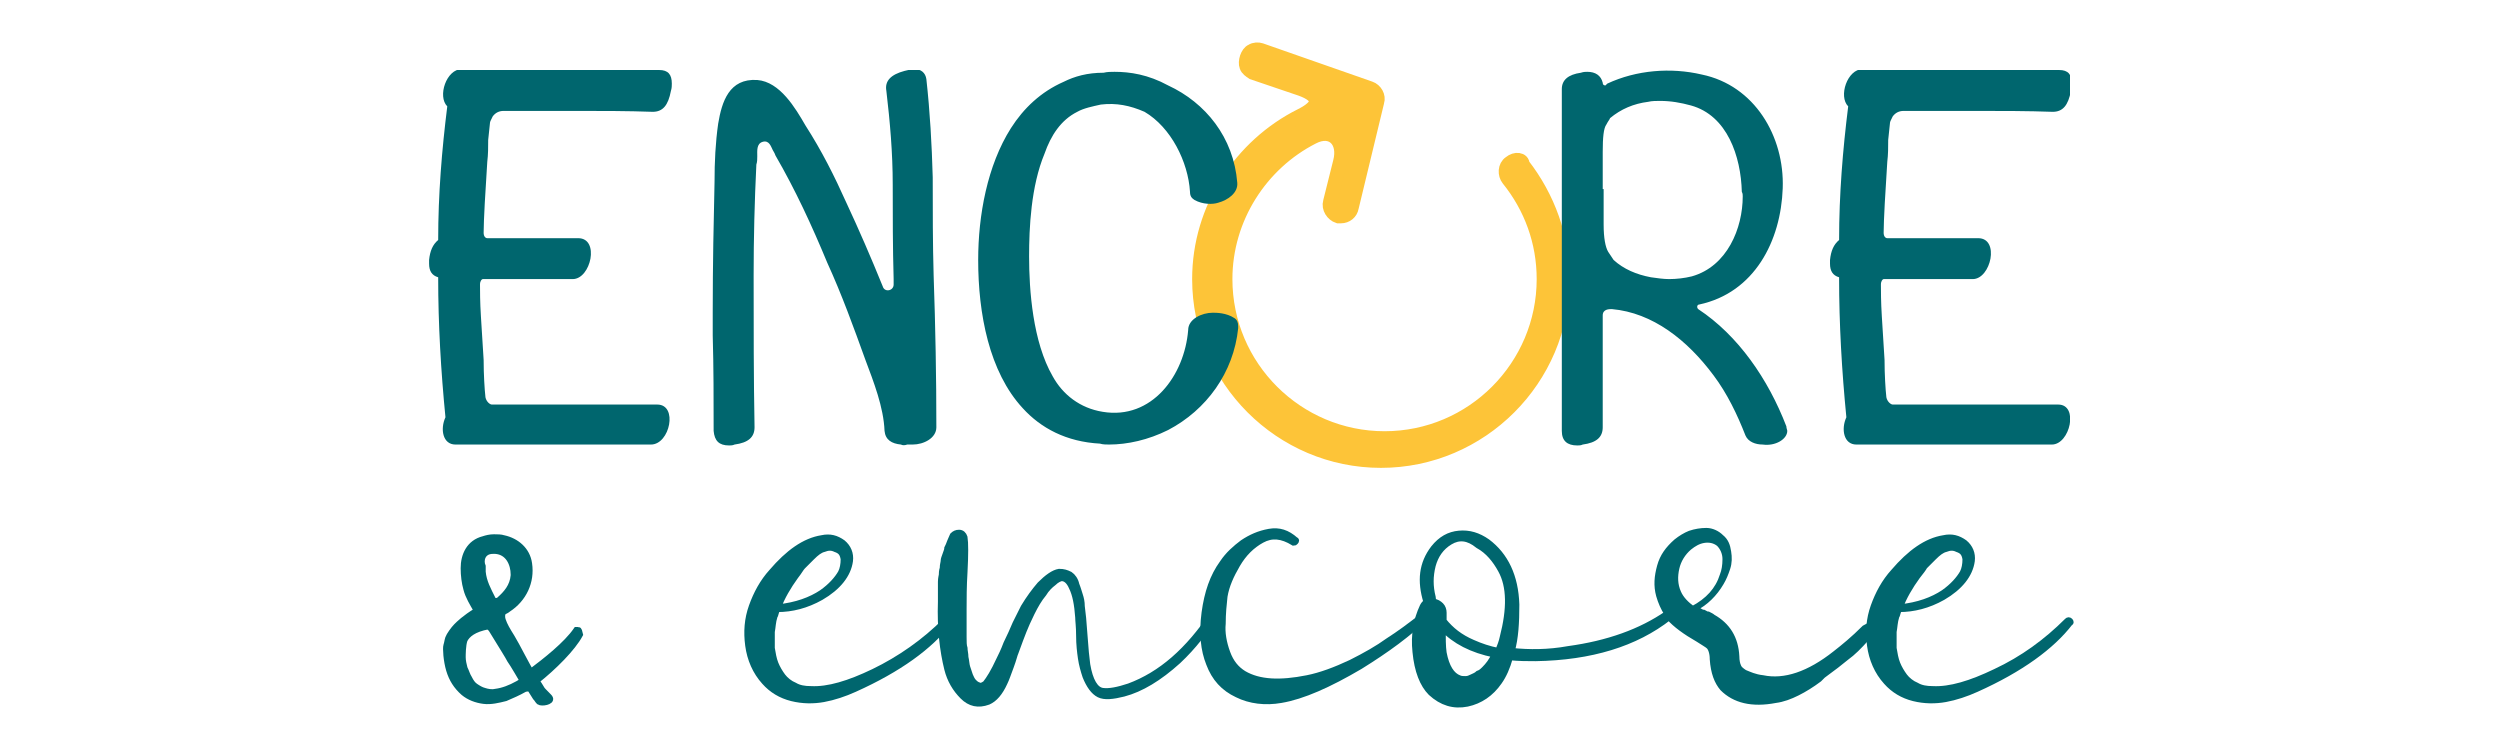
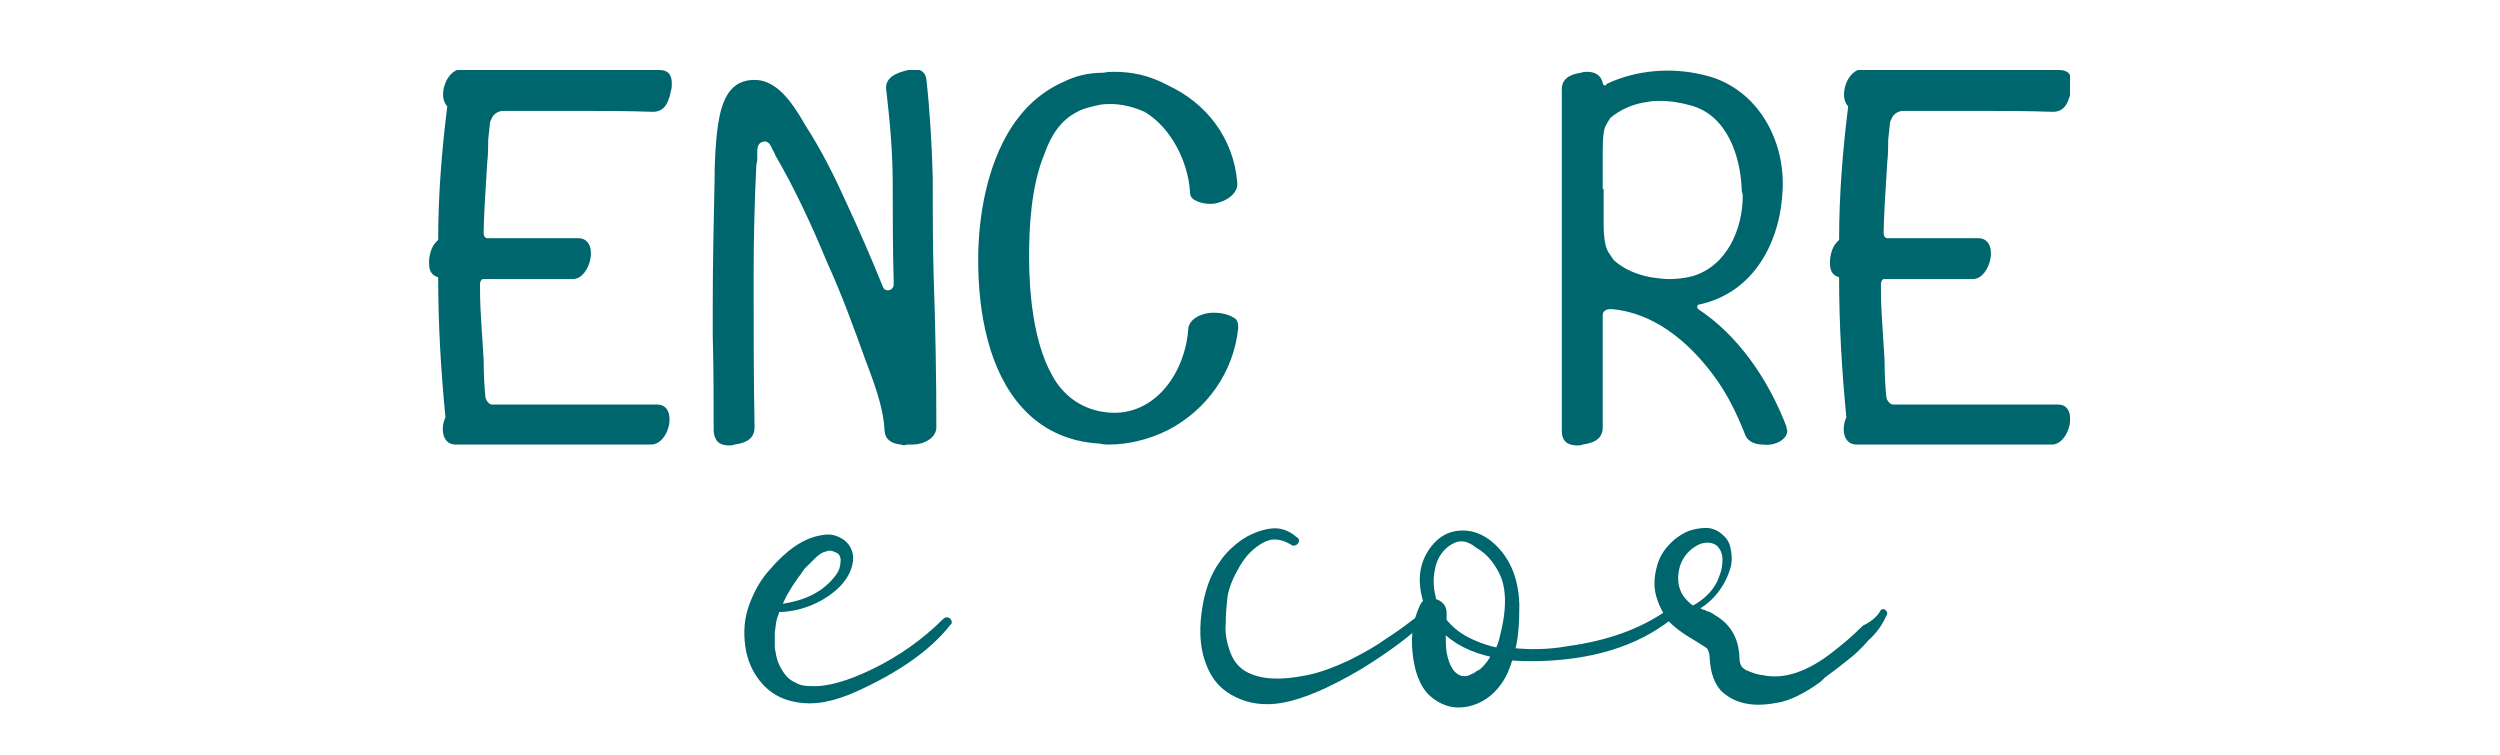
<svg xmlns="http://www.w3.org/2000/svg" xmlns:xlink="http://www.w3.org/1999/xlink" version="1.1" id="Calque_1" x="0px" y="0px" viewBox="0 0 275 83" style="enable-background:new 0 0 275 83;" xml:space="preserve">
  <style type="text/css">
	.st0{fill:#00666E;stroke:#00666E;stroke-width:0.656;stroke-miterlimit:10;}
	.st1{fill:#FDC438;stroke:#FDC438;stroke-width:1.53;stroke-miterlimit:10;}
	.st2{clip-path:url(#SVGID_00000045601960285474918010000011998567379684322203_);fill:#00666E;}
</style>
  <g>
    <g id="_x26__encore">
      <g>
        <path class="st0" d="M104,68.3c0.1-0.1,0.2-0.1,0.3,0c0.1,0.1,0.1,0.2,0,0.2c-2,2.6-5.4,5.1-10.3,7.3c-1.1,0.5-2.3,0.9-3.4,1.1     c-1.1,0.2-2.3,0.2-3.5-0.1c-1.2-0.3-2.2-0.9-3-1.8c-1-1.1-1.6-2.5-1.8-4c-0.2-1.5-0.1-2.9,0.4-4.3c0.5-1.4,1.2-2.7,2.2-3.8     c1.8-2.1,3.6-3.4,5.5-3.7c0.9-0.2,1.6,0,2.3,0.5c0.6,0.5,0.9,1.2,0.8,2c-0.2,1.5-1.3,2.9-3.2,4c-1.6,0.9-3.2,1.3-4.8,1.3     c-0.2,0.4-0.2,0.7-0.3,0.8c-0.2,0.6-0.2,1.2-0.3,1.7c0,0.6,0,1.2,0,1.8c0.1,0.6,0.2,1.2,0.4,1.7c0.2,0.5,0.5,1,0.8,1.4     c0.3,0.4,0.8,0.8,1.3,1c0.5,0.3,1.1,0.4,1.8,0.4c1.9,0.1,4.2-0.6,6.9-1.9C99,72.5,101.7,70.6,104,68.3z M87.5,63.4     c-0.8,1.1-1.5,2.3-1.9,3.4c2-0.2,3.6-0.8,4.8-1.6c1-0.7,1.7-1.5,2.1-2.2c0.2-0.4,0.3-0.9,0.3-1.5c-0.1-0.6-0.3-0.9-0.9-1.1     c-0.4-0.2-0.8-0.2-1.3,0c-0.4,0.1-0.8,0.4-1.3,0.9c-0.4,0.4-0.8,0.8-1,1C88.1,62.5,87.9,62.9,87.5,63.4z" />
-         <path class="st0" d="M133.5,67.4c0.1-0.1,0.1-0.1,0.2,0c0.1,0,0.1,0.1,0,0.2c-1.1,1.8-2.4,3.5-4.1,5.1c-2.1,1.9-4.1,3.1-6,3.6     c-1.2,0.3-2.1,0.4-2.7,0.1c-0.6-0.3-1.1-1-1.5-2c-0.2-0.6-0.4-1.3-0.5-2c-0.1-0.7-0.2-1.5-0.2-2.5c0-1-0.1-1.6-0.1-2     c-0.1-1.4-0.3-2.5-0.7-3.3c-0.3-0.7-0.7-1-1.1-1c-0.2,0-0.6,0.2-0.9,0.5c-0.4,0.3-0.8,0.7-1.1,1.2c-0.5,0.6-0.9,1.3-1.3,2.1     c-0.4,0.8-0.7,1.5-0.9,2c-0.2,0.5-0.5,1.3-0.9,2.4c-0.1,0.2-0.2,0.7-0.5,1.5c-0.3,0.8-0.5,1.4-0.7,1.8c-0.5,1.1-1.1,1.8-1.8,2.1     c-1.1,0.4-2,0.2-2.8-0.6c-0.8-0.8-1.4-1.8-1.7-3c-0.5-2-0.8-4.5-0.7-7.4c0,0,0-0.3,0-0.7c0-0.4,0-0.7,0-0.8c0-0.1,0-0.3,0-0.7     c0-0.4,0.1-0.7,0.1-0.8c0-0.1,0-0.4,0.1-0.7c0-0.4,0.1-0.6,0.1-0.8c0-0.2,0.1-0.4,0.2-0.7c0.1-0.3,0.2-0.5,0.2-0.7     c0.1-0.2,0.2-0.4,0.3-0.7c0.1-0.2,0.2-0.5,0.3-0.7c0.2-0.2,0.4-0.3,0.7-0.3c0.3,0,0.5,0.2,0.6,0.5c0.1,0.6,0.1,1.9,0,3.8     c-0.1,1.6-0.1,3-0.1,4.1c0,0.1,0,0.4,0,1c0,0.6,0,0.9,0,1.1c0,0.2,0,0.5,0,1c0,0.5,0,0.9,0.1,1.2c0,0.3,0.1,0.6,0.1,1     c0.1,0.4,0.1,0.8,0.2,1.1c0.1,0.3,0.2,0.6,0.3,0.9c0.1,0.2,0.2,0.5,0.4,0.7c0.2,0.2,0.3,0.3,0.6,0.4c0.2,0.1,0.4,0,0.7-0.2     c0.4-0.5,0.9-1.3,1.5-2.6c0.2-0.4,0.5-1,0.8-1.8c0.4-0.8,0.7-1.5,1-2.2c0.3-0.6,0.6-1.2,0.9-1.8c0.6-1,1.2-1.8,1.8-2.5     c0.8-0.8,1.5-1.3,2.1-1.4c0.5,0,0.8,0.1,1.2,0.3c0.3,0.2,0.6,0.6,0.7,1.1c0.2,0.5,0.3,0.9,0.4,1.2c0.1,0.3,0.2,0.7,0.2,1.2     c0.1,0.7,0.2,1.7,0.3,3.2c0.1,1.4,0.2,2.5,0.3,3.2c0.3,1.8,0.9,2.8,1.7,2.9c0.7,0.1,1.7-0.1,2.9-0.5     C127.7,74.2,130.7,71.6,133.5,67.4z" />
        <path class="st0" d="M156.8,67.5c0.1-0.1,0.2-0.1,0.2,0c0.1,0.1,0.1,0.1,0,0.2c-2,2-4.5,3.8-7.4,5.6c-3.4,2-6.3,3.3-8.7,3.7     c-1.7,0.3-3.4,0.1-4.8-0.6c-1.5-0.7-2.5-1.8-3.1-3.4c-0.6-1.5-0.8-3.3-0.5-5.6c0.3-2.2,0.9-4,2-5.5c0.6-0.9,1.4-1.6,2.2-2.2     c0.9-0.6,1.8-1,2.9-1.2c1.1-0.2,2,0.1,2.9,0.9c0.1,0,0.1,0.1,0,0.2c-0.1,0.1-0.1,0.1-0.2,0.1c-1.3-0.8-2.4-0.9-3.5-0.3     c-1.1,0.6-2,1.5-2.7,2.7c-0.7,1.2-1.2,2.3-1.4,3.5c-0.1,0.9-0.2,1.9-0.2,3c-0.1,1,0.1,2.1,0.5,3.2c0.4,1.1,1,1.8,1.8,2.3     c1.7,1,4,1.1,7,0.5c1.5-0.3,3.1-0.9,4.8-1.7c1.6-0.8,3-1.6,4.1-2.4C153.8,69.8,155.2,68.8,156.8,67.5z" />
        <path class="st0" d="M207.1,67.4c0-0.1,0.1-0.1,0.1,0c0.1,0,0.1,0.1,0,0.2c-0.4,0.9-1,1.8-1.9,2.6c-0.8,0.9-1.5,1.6-2.2,2.1     c-0.6,0.5-1.5,1.2-2.6,2c-0.1,0-0.1,0.1-0.1,0.1c0,0-0.1,0.1-0.1,0.1c-0.1,0-0.1,0.1-0.1,0.1c0,0-0.1,0.1-0.1,0.1     c-0.8,0.6-1.6,1.1-2.4,1.5s-1.6,0.7-2.4,0.8c-2.6,0.5-4.5,0-5.8-1.3c-0.6-0.7-1-1.7-1.1-3.2c0-0.7-0.2-1.2-0.4-1.4     c-0.2-0.2-0.6-0.4-1.2-0.8c-1.4-0.8-2.5-1.6-3.2-2.4c-3.7,2.9-8.6,4.4-14.7,4.5c-0.9,0-1.8,0-2.8-0.1c-0.3,1.1-0.7,2-1.2,2.7     c-0.9,1.3-2.1,2.1-3.5,2.4c-1.5,0.3-2.8-0.1-4-1.2c-0.9-0.9-1.5-2.4-1.7-4.5c-0.2-1.9,0.1-3.5,0.8-5c0.1-0.2,0.2-0.3,0.4-0.5     c-0.7-2.3-0.5-4.2,0.8-5.9c0.8-1,1.7-1.5,2.8-1.6c1.1-0.1,2.1,0.2,3.1,0.9c2,1.5,3.1,3.8,3.2,6.9c0,2-0.1,3.7-0.5,5.1     c1.9,0.2,4,0.2,6.2-0.2c4.4-0.6,8-1.9,10.9-3.9c-0.4-0.6-0.7-1.3-0.9-2c-0.3-1.1-0.2-2.1,0.1-3.2c0.3-1.1,0.9-1.9,1.8-2.7     c0.5-0.4,1-0.7,1.5-0.9c0.6-0.2,1.2-0.3,1.8-0.3c0.6,0,1.2,0.3,1.6,0.7c0.5,0.4,0.7,0.9,0.8,1.6c0.1,0.6,0.1,1.2-0.1,1.8     c-0.2,0.6-0.4,1.1-0.7,1.6c-0.7,1.2-1.7,2.2-2.9,2.8c0.1,0.1,0.3,0.2,0.5,0.3c0.2,0.1,0.3,0.2,0.5,0.2c0.2,0.1,0.3,0.2,0.5,0.2     c0.2,0.1,0.4,0.2,0.5,0.3c1.6,0.9,2.5,2.3,2.6,4.3c0,0.5,0.1,0.9,0.2,1.1c0.1,0.3,0.4,0.5,0.7,0.7c0.5,0.2,1.1,0.5,2,0.6     c2.4,0.5,5.1-0.4,8-2.7c0.9-0.7,2-1.6,3.2-2.8C206.3,68.5,206.8,67.9,207.1,67.4z M159.5,59.6c-1,0.6-1.6,1.5-1.9,2.6     c-0.3,1.2-0.3,2.3,0,3.5c0,0,0,0.2,0.1,0.5c0.3,0,0.6,0.2,0.8,0.4c0.2,0.2,0.3,0.5,0.3,0.8c0,0.2,0,0.4,0,0.9     c0.8,1,1.8,1.8,3.2,2.4c0.9,0.4,1.8,0.7,2.8,0.9c0.2-0.5,0.4-1,0.5-1.5c0.8-3.1,0.8-5.6-0.2-7.4c-0.6-1.1-1.4-2.1-2.5-2.7     C161.5,59.1,160.5,59,159.5,59.6z M163.3,73.6c0.4-0.4,0.8-0.9,1.1-1.6c-2.5-0.5-4.4-1.5-5.7-2.9c0,1.1,0,2,0.1,2.7     c0.3,1.6,0.9,2.5,1.7,2.8c0.2,0.1,0.5,0.1,0.7,0.1c0.3,0,0.5-0.1,0.7-0.2c0.2-0.1,0.5-0.2,0.7-0.4     C162.9,74,163.1,73.8,163.3,73.6z M185.8,60.2c-0.7,0.6-1.2,1.4-1.4,2.3c-0.2,0.9-0.2,1.8,0.2,2.7c0.3,0.7,0.9,1.3,1.6,1.8     c1.7-0.9,2.8-2.1,3.3-3.7c0.2-0.5,0.3-1.1,0.3-1.8c0-0.7-0.3-1.3-0.7-1.7c-0.5-0.4-1.1-0.5-1.7-0.4     C186.8,59.5,186.3,59.8,185.8,60.2z" />
-         <path class="st0" d="M227.4,68.3c0.1-0.1,0.2-0.1,0.3,0c0.1,0.1,0.1,0.2,0,0.2c-2,2.6-5.4,5.1-10.3,7.3c-1.1,0.5-2.3,0.9-3.4,1.1     c-1.1,0.2-2.3,0.2-3.5-0.1c-1.2-0.3-2.2-0.9-3-1.8c-1-1.1-1.6-2.5-1.8-4c-0.2-1.5-0.1-2.9,0.4-4.3c0.5-1.4,1.2-2.7,2.2-3.8     c1.8-2.1,3.6-3.4,5.5-3.7c0.9-0.2,1.6,0,2.3,0.5c0.6,0.5,0.9,1.2,0.8,2c-0.2,1.5-1.3,2.9-3.2,4c-1.6,0.9-3.2,1.3-4.8,1.3     c-0.2,0.4-0.2,0.7-0.3,0.8c-0.2,0.6-0.2,1.2-0.3,1.7c0,0.6,0,1.2,0,1.8c0.1,0.6,0.2,1.2,0.4,1.7c0.2,0.5,0.5,1,0.8,1.4     c0.3,0.4,0.8,0.8,1.3,1c0.5,0.3,1.1,0.4,1.8,0.4c1.9,0.1,4.2-0.6,6.9-1.9C222.5,72.5,225.1,70.6,227.4,68.3z M210.9,63.4     c-0.8,1.1-1.5,2.3-1.9,3.4c2-0.2,3.6-0.8,4.8-1.6c1-0.7,1.7-1.5,2.1-2.2c0.2-0.4,0.3-0.9,0.3-1.5c-0.1-0.6-0.3-0.9-0.9-1.1     c-0.4-0.2-0.8-0.2-1.3,0c-0.4,0.1-0.8,0.4-1.3,0.9c-0.4,0.4-0.8,0.8-1,1C211.6,62.5,211.3,62.9,210.9,63.4z" />
-         <path class="st0" d="M63.6,69.3c-0.1,0-0.1,0-0.2,0c-1.1,1.6-3.4,3.4-5,4.6c-0.3-0.4-1.6-3-2.1-3.8c-0.5-0.8-0.8-1.3-1-1.9     c-0.1-0.3-0.1-0.7,0.1-0.9c0.2-0.1,0.4-0.2,0.5-0.3c1.7-1.1,2.6-3,2.3-5c-0.2-1.5-1.4-2.5-2.8-2.8c-0.3-0.1-0.7-0.1-1-0.1h-0.1     c-0.4,0-0.8,0.1-1.1,0.2c-1.6,0.4-2.2,1.8-2.2,3.2c0,0.8,0.1,1.6,0.3,2.3c0.2,0.8,0.7,1.6,1.1,2.3c0,0,0,0,0,0.1     c-1.3,0.8-1.9,1.4-2.2,1.7c-0.3,0.3-0.8,1-0.9,1.3c-0.1,0.3-0.1,0.5-0.2,0.8c-0.1,0.3,0,1.7,0.3,2.7c0.3,1,0.8,1.8,1.6,2.5     c0.6,0.5,1.4,0.8,2.2,0.9c0.8,0.1,1.6-0.1,2.4-0.3c0.7-0.3,1.4-0.6,2.1-1c0.3-0.1,0.6-0.1,0.7,0.1c0.2,0.3,0.3,0.5,0.5,0.8     c0.2,0.2,0.2,0.3,0.4,0.5c0.3,0.2,1.4,0,1.2-0.4c0-0.1-0.8-0.8-0.9-1c-0.1-0.2-0.5-0.8-0.6-0.9c1.9-1.5,4-3.6,4.8-5.1     C63.7,69.4,63.7,69.3,63.6,69.3z M54.2,60.6c0.1,0,0.2,0,0.3,0c1.4,0.1,2,1.4,2,2.6c0,0,0,0.1,0,0.1c-0.1,1.2-0.8,2-1.6,2.7     c-0.1,0.1-0.2,0.1-0.3,0.1h-0.1c-0.1,0-0.3-0.1-0.3-0.2c-0.5-1-1-1.9-1.1-3c0-0.2,0-0.4,0-0.6C52.8,61.6,53.1,60.6,54.2,60.6z      M54.5,76.1c-0.4,0.1-0.9,0-1.2-0.1c-0.4-0.1-0.7-0.3-1-0.5c-0.3-0.2-0.5-0.5-0.7-0.9c-0.2-0.3-0.3-0.7-0.5-1.1     c-0.1-0.4-0.2-0.8-0.2-1.2c0-0.3,0-1.3,0.2-1.9c0.3-0.6,1-1.2,2.6-1.5c0.1,0.1,0.3,0.2,0.4,0.4c1.1,1.8,1.8,2.9,2,3.3     c0.3,0.4,1.4,2.3,1.4,2.3s-0.2,0.1-0.5,0.3C56.1,75.7,55.3,76,54.5,76.1z" />
      </g>
    </g>
    <g id="Symbole_1_">
      <g>
        <g>
-           <path class="st1" d="M166.1,17.9c-0.6,0.4-0.6,1.3-0.2,1.8c2.5,3.1,3.9,6.9,3.9,11c0,9.6-7.8,17.5-17.5,17.5      c-9.6,0-17.5-7.8-17.5-17.5c0-6.7,3.9-12.7,9.6-15.6c2.1-1.1,3.6,0.4,3,2.7l-1.1,4.4c-0.2,0.7,0.3,1.4,0.9,1.6      c0.1,0,0.2,0,0.3,0c0.6,0,1.1-0.4,1.2-1l2.8-11.6c0.2-0.6-0.2-1.3-0.8-1.5l-12-4.2c-0.3-0.1-0.7-0.1-1,0.1      c-0.5,0.2-0.8,1.2-0.6,1.7c0.1,0.3,0.4,0.5,0.7,0.7l5.3,1.8c2.2,0.8,2.2,1.8,0,2.9c-6.6,3.3-11.2,10.2-11.2,18c0,11,9,20,20,20      c11,0,20-9,20-20c0-4.6-1.6-9-4.4-12.6C167.5,17.5,166.7,17.4,166.1,17.9z" />
-         </g>
+           </g>
      </g>
    </g>
    <g id="Encore">
      <defs>
        <rect id="SVGID_1_" x="47.2" y="7.7" width="180.5" height="41.3" />
      </defs>
      <clipPath id="SVGID_00000016779526483909155520000018220525602028777374_">
        <use xlink:href="#SVGID_1_" style="overflow:visible;" />
      </clipPath>
      <path style="clip-path:url(#SVGID_00000016779526483909155520000018220525602028777374_);fill:#00666E;" d="M226.4,44.5h-9.1h-9.1    c-0.2,0-0.6-0.3-0.7-0.8c-0.1-0.9-0.2-2.5-0.2-4.1c-0.1-1.6-0.2-3.2-0.3-4.8c-0.1-1.6-0.1-2.8-0.1-3.5c0-0.4,0.2-0.6,0.3-0.6h4.9    h4.9c2,0,3-4.5,0.6-4.5h-5h-5c-0.2,0-0.4-0.2-0.4-0.6c0-1.3,0.2-4.8,0.4-7.8c0.1-0.8,0.1-1.6,0.1-2.4l0.2-1.9    c0-0.1,0.1-0.3,0.3-0.7c0.3-0.4,0.7-0.6,1.2-0.6h8.2c2.6,0,5.4,0,8.2,0.1c1.1,0,1.7-0.7,2-2.3c0.1-0.3,0.1-0.6,0.1-0.8    c0-1-0.4-1.5-1.4-1.5c-3.6-0.1-7.2-0.1-10.8-0.1h-10.8c-1.7,0-2.7,3-1.6,4.1c-0.6,4.8-1,9.7-1,14.7c-0.6,0.5-0.9,1.2-1,2.2V29    c0,0.8,0.3,1.3,1,1.5c0,5.2,0.3,10.3,0.8,15.4c-0.6,1.3-0.3,3,1.1,3h3.4h13.3h4.8C227.7,48.9,228.7,44.5,226.4,44.5 M176.3,20.8    v-4.1c0-1.6,0.1-2.6,0.4-3c0.2-0.4,0.4-0.6,0.4-0.7c1.2-1,2.6-1.6,4.2-1.8c0.4-0.1,0.9-0.1,1.3-0.1c1.2,0,2.3,0.2,3.4,0.5    c4,1.1,5.5,5.6,5.6,9.5c0.1,0.2,0.1,0.3,0.1,0.5c0,3.5-1.7,7.7-5.6,8.8c-0.8,0.2-1.7,0.3-2.5,0.3c-0.6,0-1.3-0.1-2-0.2    c-1.6-0.3-3-0.9-4.1-1.9l-0.6-0.9c-0.3-0.5-0.5-1.5-0.5-3V20.8z M196.6,47.4c0-0.1-0.1-0.3-0.1-0.5c-2-5.2-5.3-10-9.7-12.9    c-0.2-0.2-0.1-0.5,0.1-0.5c6.1-1.3,9-7,9.2-12.8c0.2-5.7-3.1-11.3-8.9-12.5c-3.4-0.8-7.2-0.5-10.4,1l-0.1,0.1    c-0.1,0.1-0.1,0.1-0.1,0.1c-0.2,0-0.3-0.1-0.3-0.3c-0.2-0.8-0.8-1.2-1.7-1.2c-0.2,0-0.4,0-0.7,0.1c-1.4,0.2-2.1,0.8-2.1,1.8V16    v13.9v12.8v4.7c0,1.1,0.6,1.6,1.7,1.6c0.2,0,0.4,0,0.6-0.1c1.5-0.2,2.2-0.8,2.2-1.9v-6.1v-6.2c0-0.7,0.7-0.7,1-0.7    c4.5,0.4,8.3,3.4,11.2,7.3c1.5,2,2.6,4.3,3.5,6.6c0.3,0.7,1.1,1,1.9,1C195.3,49.1,196.6,48.3,196.6,47.4 M133.4,34.4    c-1.2,0-2.7,0.7-2.7,1.9c-0.4,5-4,9.9-9.4,9c-2.5-0.4-4.4-1.9-5.5-3.9c-2.2-3.8-2.6-9.5-2.6-13.2c0-3.1,0.2-7.7,1.7-11.3    c0.7-2,1.8-3.7,3.6-4.6c0.7-0.4,1.7-0.6,2.6-0.8c1.7-0.2,3.2,0.1,4.8,0.8c2.9,1.7,4.8,5.5,5,8.8c0,0.5,0.2,0.7,0.5,0.9    c0.9,0.5,2,0.5,2.6,0.3c1.1-0.3,2.2-1.1,2.1-2.2c-0.4-5-3.5-8.8-7.6-10.7c-2.2-1.2-4.2-1.5-5.9-1.5c-0.4,0-0.8,0-1.2,0.1    C119.6,8,118.2,8.4,117,9c-2.5,1.1-4.4,2.9-5.8,5.1c-2.6,4.1-3.6,9.6-3.6,14.5c0,5.9,1.2,12.3,4.9,16.3c2,2.2,4.8,3.7,8.5,3.9    c0.3,0.1,0.7,0.1,1,0.1c2,0,4.3-0.5,6.5-1.6c4.2-2.2,7.2-6.3,7.7-11.2v-0.2c0-0.4-0.1-0.7-0.4-0.9    C134.9,34.4,133.8,34.4,133.4,34.4z M102.7,30.3c-0.1-3.5-0.1-7.1-0.1-10.8c-0.1-3.6-0.3-7.2-0.7-10.8c-0.1-0.7-0.6-1.1-1.3-1.1    c-0.3,0-0.7,0.1-1.1,0.2c-1.5,0.4-2.2,1.1-2,2.2c0.4,3.4,0.7,6.8,0.7,10.3c0,3.5,0,6.9,0.1,10.4V31v0.3c0,0.7-1,0.9-1.2,0.2    c-1.3-3.2-2.6-6.2-4-9.2c-1.3-2.9-2.7-5.7-4.5-8.5c-1.1-1.9-2.8-4.8-5.3-5c-3.1-0.2-3.9,2.4-4.3,4.8c-0.3,2.1-0.4,4.2-0.4,6.4    c-0.1,4.3-0.2,9-0.2,14.3v2.6c0.1,3.5,0.1,7,0.1,10.5c0.1,1.1,0.6,1.6,1.7,1.6c0.2,0,0.4,0,0.6-0.1c1.5-0.2,2.2-0.8,2.2-1.9    c-0.1-5.5-0.1-11-0.1-16.7c0-4.1,0.1-8.1,0.3-12.2c0.1-0.3,0.1-0.6,0.1-0.9c0-0.6-0.1-1.4,0.6-1.6c0.7-0.2,0.9,0.5,1.1,0.9    c0.1,0.2,0.2,0.3,0.3,0.6c2.2,3.8,4,7.7,5.7,11.8c1.6,3.5,2.9,7.1,4.2,10.7c0.9,2.4,2,5.2,2.1,7.8c0.1,1,0.8,1.4,1.8,1.5    c0.2,0.1,0.4,0.1,0.7,0h0.6c1.2,0,2.6-0.7,2.6-1.9C103,41.5,102.9,36,102.7,30.3 M72.3,44.5h-9.1h-9.1c-0.2,0-0.6-0.3-0.7-0.8    c-0.1-0.9-0.2-2.5-0.2-4.1c-0.1-1.6-0.2-3.2-0.3-4.8c-0.1-1.6-0.1-2.8-0.1-3.5c0-0.4,0.2-0.6,0.3-0.6h4.9H63c2,0,3-4.5,0.6-4.5h-5    h-5c-0.2,0-0.4-0.2-0.4-0.6c0-1.3,0.2-4.8,0.4-7.8c0.1-0.8,0.1-1.6,0.1-2.4l0.2-1.9c0-0.1,0.1-0.3,0.3-0.7    c0.3-0.4,0.7-0.6,1.2-0.6h8.2c2.6,0,5.4,0,8.2,0.1c1.1,0,1.7-0.7,2-2.3c0.1-0.3,0.1-0.6,0.1-0.8c0-1-0.4-1.5-1.4-1.5    c-3.6-0.1-7.2-0.1-10.8-0.1H50.8c-1.7,0-2.7,3-1.6,4.1c-0.6,4.8-1,9.7-1,14.7c-0.6,0.5-0.9,1.2-1,2.2V29c0,0.8,0.3,1.3,1,1.5    c0,5.2,0.3,10.3,0.8,15.4c-0.6,1.3-0.3,3,1.1,3h3.4h13.3h4.8C73.7,48.9,74.6,44.5,72.3,44.5" />
    </g>
  </g>
</svg>